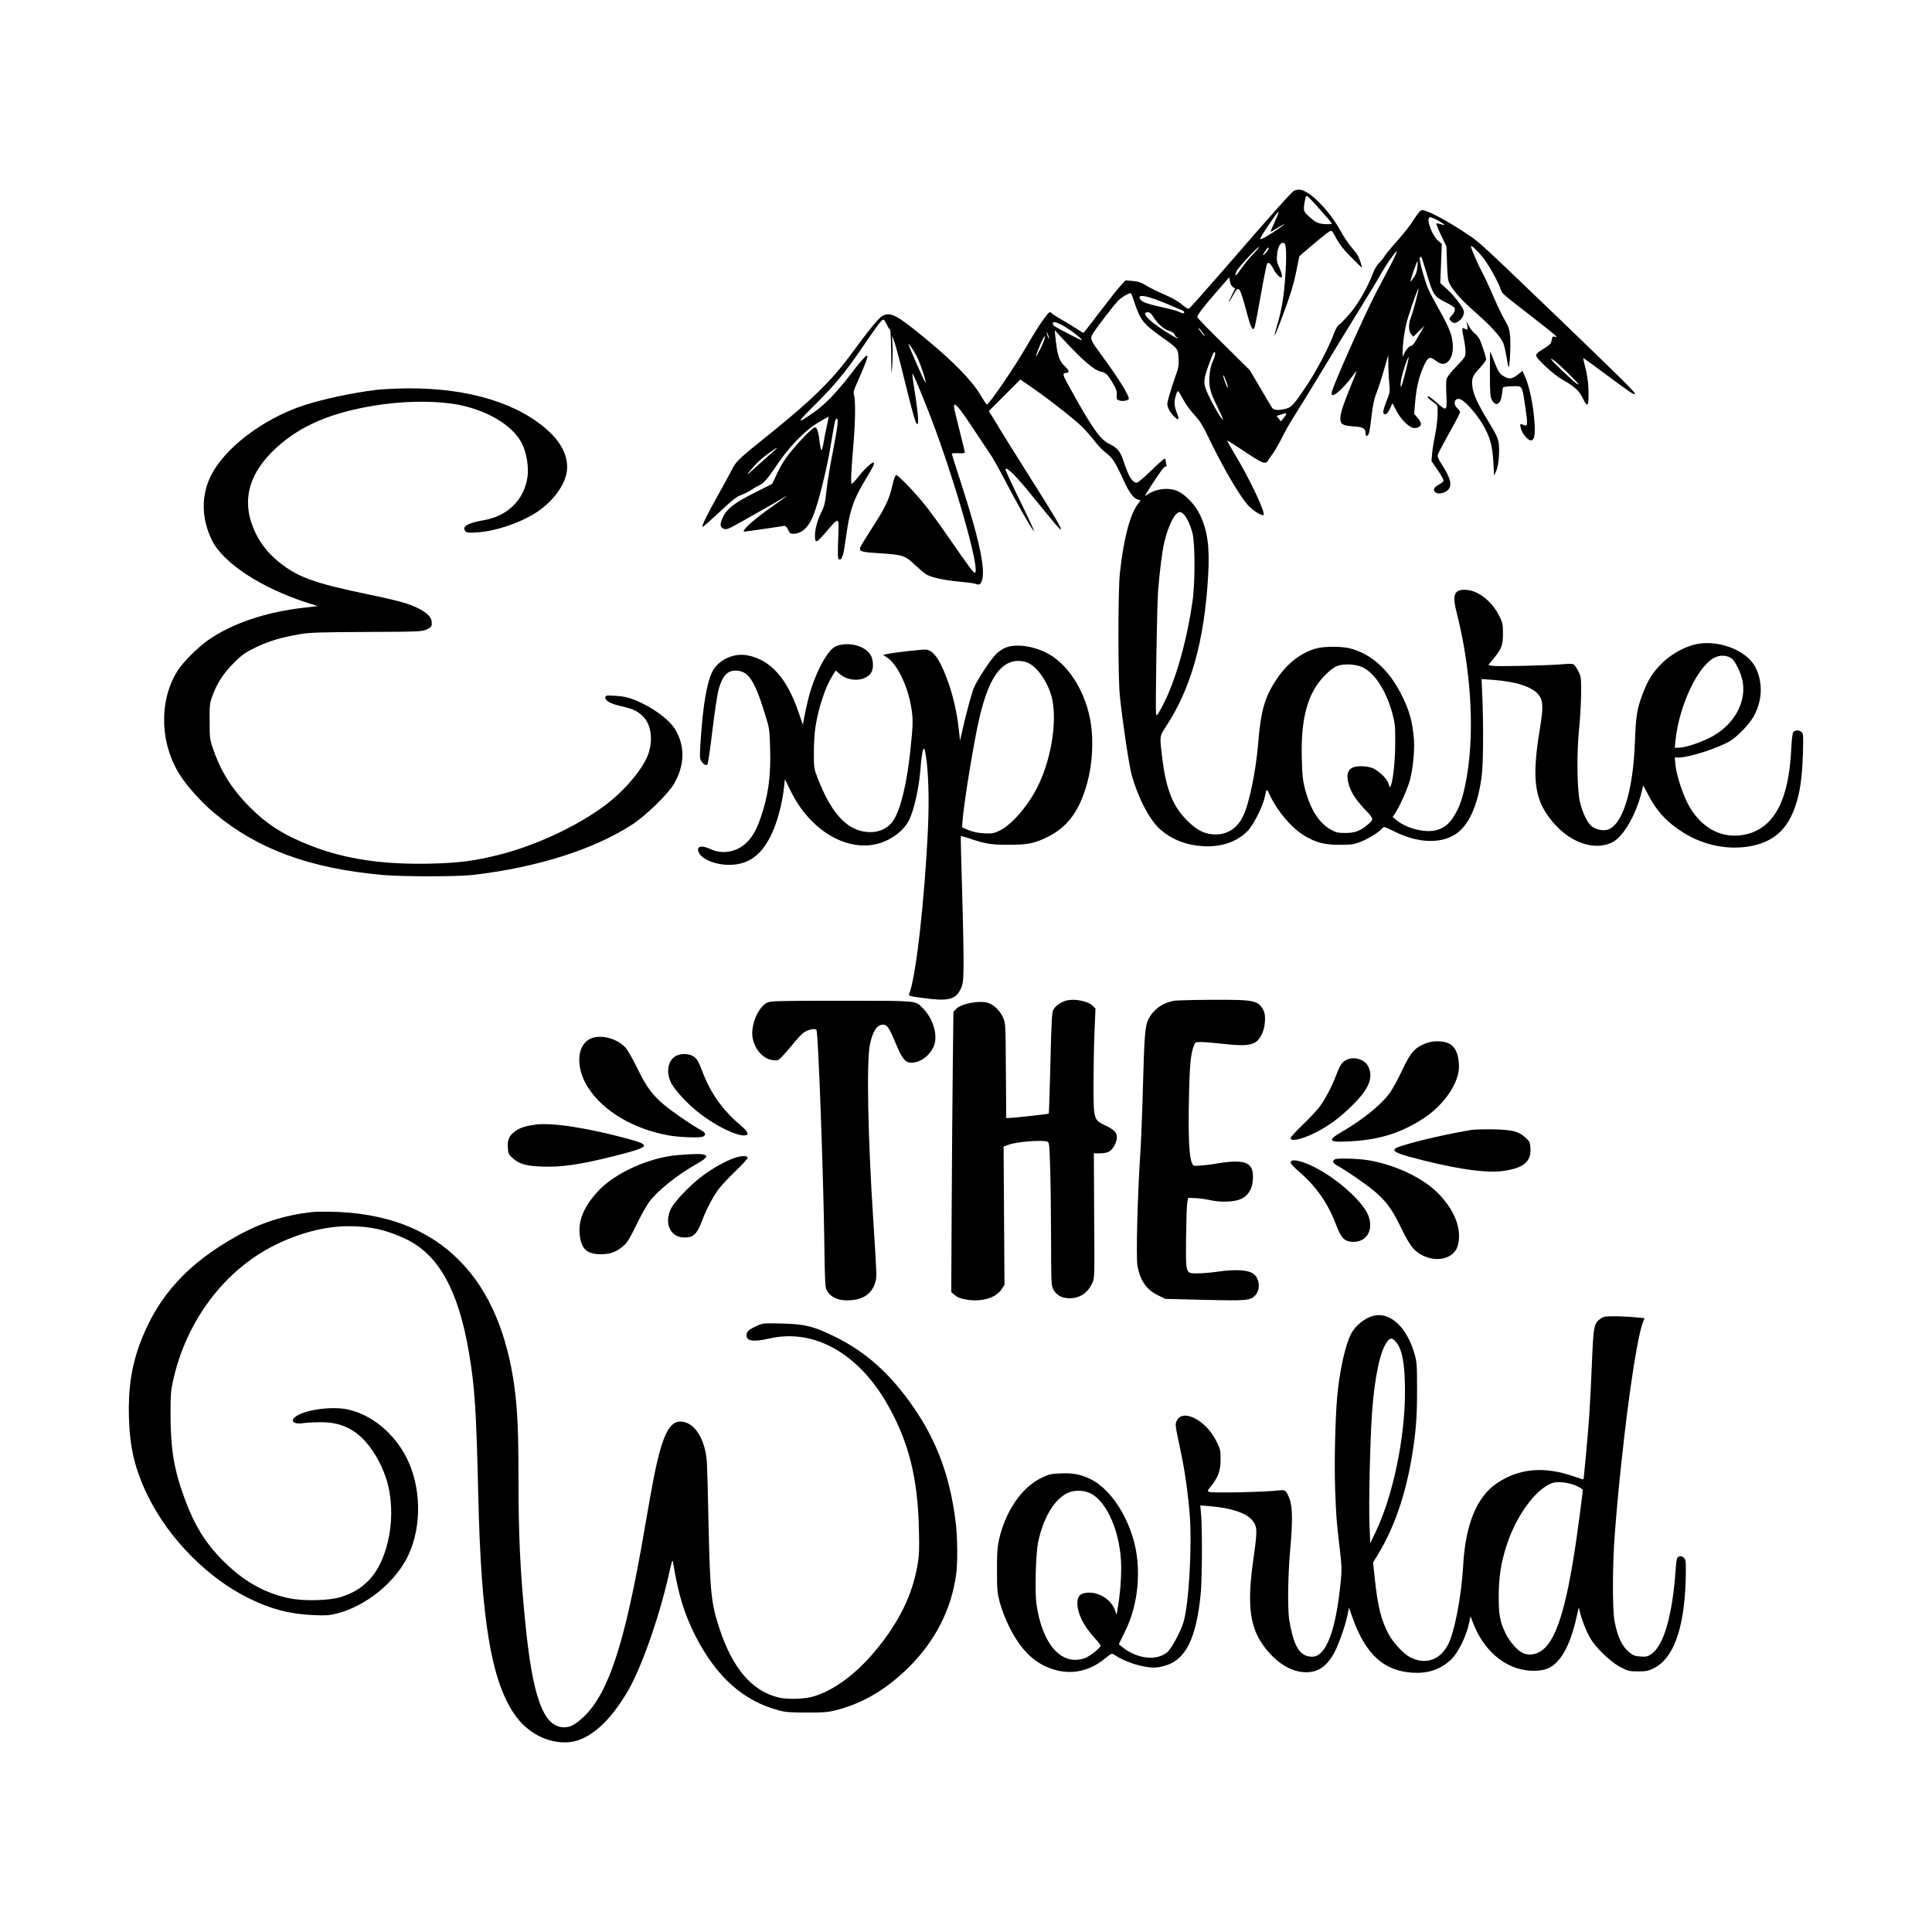
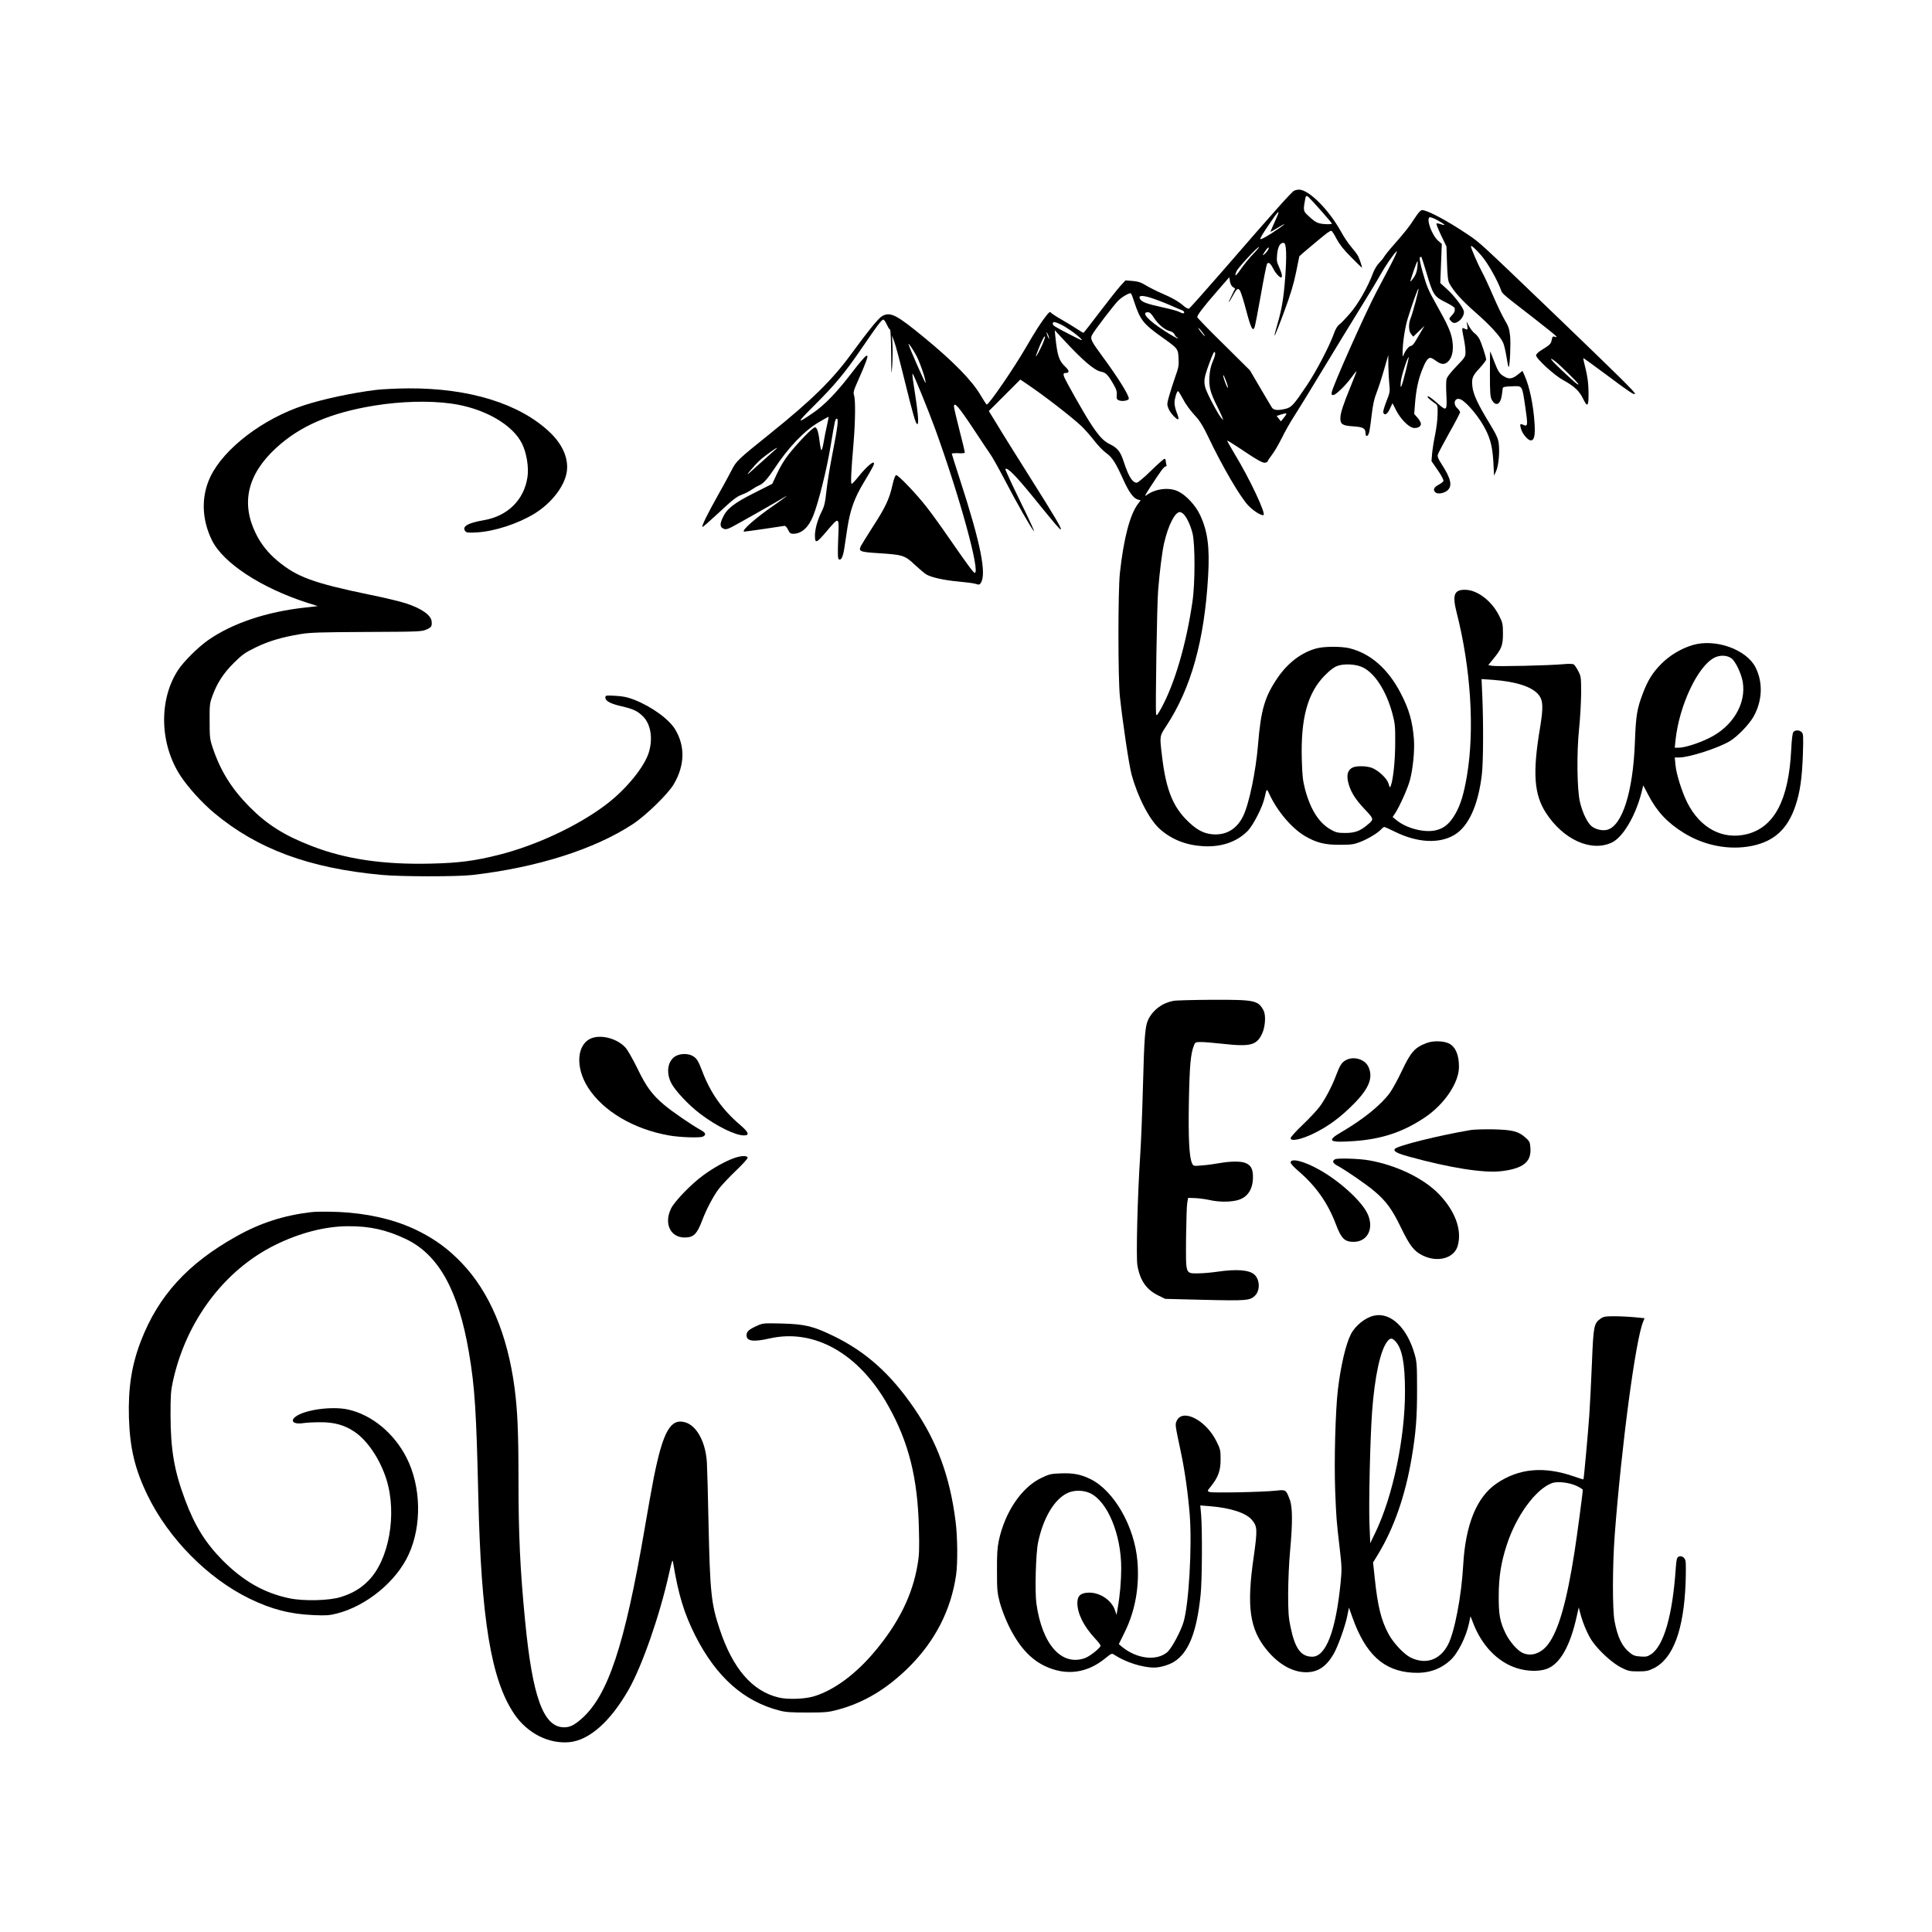
<svg xmlns="http://www.w3.org/2000/svg" width="1500" height="1500" viewBox="0 0 1500 1500">
  <svg x="100.0" y="147.218" width="1300" height="1205.564" viewBox="0 0 1541.79 1429.79">
    00/svg" viewBox="0 0 1541.79 1429.79"&gt;<path d="M1136.01,439.8c11.4,5.4,21.8,21.7,27.5,42.6,2.4,9.1,2.7,11.6,2.6,27,0,15.9-1.8,33.4-4,39.4-.9,2.2-1,2.1-2.1-1.7-1.4-4.7-8.3-11.4-14.5-14.3-4.9-2.2-14.9-2.5-18.7-.6-4.2,2.1-5.5,6.2-4.2,12.6,1.9,8.8,6.1,15.8,15,25.3,9.2,9.7,9.2,9.6,2.7,15-6.5,5.5-11.5,7.3-20,7.3-7,0-8.7-.4-13.3-3-11-6-18.9-18.5-23.9-37.2-2.1-8.1-2.6-12.8-3-27.5-1.1-37.9,5.3-61.3,21.2-77.4,4.7-4.8,8.5-7.6,11.5-8.7,6.2-2.3,17-1.7,23.2,1.2ZM1475.71,431.6c3.7,2.7,9,13.8,10.4,21.6,3.4,20.3-9.3,41.4-31.3,52-10.1,4.9-22.3,8.7-27.9,8.7h-3.4l.7-6.8c3.3-31.8,20.4-68.3,35.8-76.1,5.1-2.6,11.6-2.4,15.7.6ZM971.51,299.1c3.1,3.5,6.1,10,8,17.5,2.4,9.8,2.4,46.3-.1,62.8-5.7,39.2-16.3,75.2-28.4,97.5-3.9,7.1-4.7,8.1-5.1,6-.7-5.1.8-101,1.9-114,1.4-17.3,3.7-35.7,5.5-43.4,3.8-16.5,10-28.6,14.5-28.6.9,0,2.6,1,3.7,2.2ZM596.71,238.2c-.2.2-5.3,4.8-11.4,10.2-6,5.4-12.6,11.2-14.4,12.9-4.3,3.8,4.9-7.2,10.1-12,3.2-3.1,14.6-11.4,15.6-11.4.3,0,.3.2.1.3ZM1065.82,206.6c0,.5-1.1,2.1-2.5,3.8l-2.5,3-1.9-2.5-2-2.5,3.7-1.2c4.6-1.4,5.2-1.5,5.2-.6ZM1010.71,177.2c1.2,3.2,1.7,5.6,1.2,5.3-.9-.6-4.1-9.1-4.1-10.9,0-1.7.6-.5,2.9,5.6ZM1313.42,158.1c4.2,3.1,21.4,20.1,21.4,21.1,0,1.2-3.4-1.6-15.6-13.1-10-9.4-12.7-13.2-5.8-8ZM1175.92,166.6c-4,15.9-5.3,18.7-4.7,10.8.3-5.2,6.4-24.1,7.4-23.1.1.2-1.1,5.7-2.7,12.3ZM998.21,158c-2,4.6-2.8,8.7-3.2,14.7-.5,9.2.9,14.5,7.5,27.5,1.9,3.8,3.8,8.1,4.4,9.5l.9,2.7-2.5-3c-1.4-1.7-5.3-8.5-8.8-15.3-7.8-15.4-7.8-17.1-1.7-33.9,3.4-9.3,4.7-11.8,5.3-10.4.6,1.2,0,3.9-1.9,8.2ZM725.21,152.9c3.5,6.7,9.1,23.1,8.4,25-.2.8-14.3-30.9-15.6-35.4-.8-2.5,4,4.4,7.2,10.4ZM839.82,145.6c-2.3,4.7-4.4,8.3-4.6,8.1-.2-.3,1.5-4.9,3.8-10.4,2.6-6,4.4-9.2,4.6-8,.2,1-1.5,5.7-3.8,10.3ZM847.21,135.9c.5,1.7.4,2-.2,1-.5-.8-1.3-2.6-1.6-4-.5-1.7-.4-2,.2-1,.5.8,1.3,2.6,1.6,4ZM990.82,134.8c-.1.9-5.9-6.3-6-7.3,0-.5,1.4.8,3,2.9,1.7,2.1,3,4.1,3,4.4ZM857.71,123.9c5.2,2.4,15.6,9.7,19.1,13.5,2,2.2.3,1.5-9.5-3.6-15.3-7.9-16.5-8.6-16.5-10.4,0-2,1.6-1.9,6.9.5ZM944.21,118.4c3.9,5.9,10,11,14.7,12,1.8.4,3.5,1.7,4.1,3.1.6,1.3,1.5,2.4,2,2.4.4,0,.8.4.8,1,0,.5-5.3-2.4-11.7-6.6-15.6-9.9-22.3-17.4-15.8-17.4,1.9,0,3.2,1.3,5.9,5.5ZM940.71,99.5c4.7,1.5,12.9,4.6,18.1,6.9s10.3,4.5,11.3,4.8c1.8.7,2.4,2.7.7,2.7-.6,0-2.3-.6-3.8-1.4-1.5-.8-8.1-2.6-14.7-4-15.8-3.5-19.9-5.1-21.4-8.2q-1.9-4.3,9.8-.8ZM1184.82,103.5c-1.7,6.5-3.8,13.3-4.6,15.2-2,4.9-1.8,11.5.5,14.3l2,2.4,5.2-5,5.2-5-2.7,4.5c-1.5,2.5-3.9,6.6-5.4,9.2-1.5,2.8-3.4,4.8-4.4,4.8-1.7,0-5.1,4.1-6.7,8.1-.9,2.2-1,2.1-1-1.1-.1-9.1,2.1-24,4.9-32.8,4.5-14.4,9.2-27.3,9.7-26.8.3.2-1,5.7-2.7,12.2ZM1186.51,71.5c-.4,3.8-1.5,6.9-3.3,9.5-1.5,2.2-2.9,3.8-3.1,3.6-.4-.5,5.9-18.7,6.5-18.7.3,0,.2,2.5-.1,5.6ZM1049.01,55.6c-.6,1-2,2.7-3.3,3.8-2.4,2.1-2,1,1.4-3.8,2.1-3,3.5-3.1,1.9,0ZM1035.42,59.2c-3.3,3.4-8.3,9.5-11.1,13.5-4.9,7.2-6.8,8.3-4.3,2.4,1.4-3.2,19-22.2,20.6-22.2.5,0-1.8,2.8-5.2,6.3ZM1054.92,30.2c-2.2,4.8-3.8,8.7-3.6,8.7.3,0,3.5-1.8,7.2-4.1,10.1-6.1,5.4-2.1-6.4,5.5-6.5,4.2-10.3,6-10.3,5.1,0-.7,2.8-5.6,6.3-10.7,11.7-17.4,13.2-18.5,6.8-4.5ZM1097.92,19.5c5.5,6.2,9.9,11.4,9.9,11.8,0,.9-8.1.7-11.6-.3-3.3-.9-5.8-2.7-11.2-7.9-3.6-3.4-3.7-4.6-1.6-15.5q.6-2.8,2.6-1c1.1,1,6.5,6.8,11.9,12.9ZM1073.21.9c-2.2.9-17,17.4-66.3,74.3-16.2,18.6-30,34.1-30.7,34.4-.8.3-3-.9-4.9-2.5-4.6-4.1-10.6-7.5-20.6-11.8-4.6-2-11-5.2-14.1-7.1-4.5-2.8-7.1-3.6-12.3-4.1l-6.6-.5-4.5,4.9c-2.5,2.7-11.1,13.6-19.1,24.1-8,10.6-14.8,19.3-15.1,19.3-.2,0-2.9-1.6-5.8-3.5-2.8-1.9-9.2-5.8-14.1-8.6-4.8-2.7-9.3-5.7-9.9-6.4-.9-1.2-1.6-.8-4.1,2.3-4.9,6.1-10.5,14.9-18.8,29.2-11,19.1-34.3,53.1-36.3,53-.4-.1-2.9-3.9-5.7-8.6-7.7-13.3-25.1-31.1-51.4-52.7-26-21.4-31.4-24.2-39-20.3-3.4,1.8-12.2,12.6-28.8,35.2-17.6,24.1-36.6,42.6-74.5,73.1-29.6,23.8-31.3,25.3-35.5,33.7-2,3.9-7.6,14.3-12.6,23.1-9.5,16.9-15.2,28.4-14.3,29.2.3.3,7.2-5.8,15.5-13.5,12.4-11.6,15.9-14.4,20.8-16.2,3.2-1.2,7.2-3.3,9-4.6,1.8-1.3,5.2-3.3,7.6-4.3q4.8-2.1,13.3-15c12.7-19.4,27.5-34.9,40.9-42.8,4.9-2.9,9-5.2,9.1-5,.1.1-.6,3.8-1.6,8.2-1,4.4-2.4,11.3-3,15.2-.7,4-1.5,7.3-2,7.3-.4,0-1-2.5-1.4-5.5-1.2-10.8-2.6-15.5-4.6-15.5s-14.4,12.7-24,24.6c-3.9,4.9-8,11.7-10.8,17.7l-4.5,9.7-17,8.6c-18.5,9.3-25,14.5-28.7,22.7-2.7,5.8-2.5,8.5.6,9.9,2.1,1,3.3.8,7.8-1.4,4.5-2.3,41.5-23.2,48.6-27.6,5.2-3.3.1.7-9.2,7.2-17.3,11.8-31.7,24.6-27.8,24.6.6,0,8.8-1.1,18.3-2.5,9.5-1.4,17.9-2.7,18.7-2.8.8-.1,2.2,1.4,3.2,3.5,1.5,3.2,2.3,3.8,4.8,3.8,7.7,0,14.1-5.8,18.4-16.6,4.9-12.1,12.5-42.9,16.1-64.7,3.8-23,4.2-24.7,5.6-24.7,1.7,0,.9,7.2-3.5,29.8-2.5,12.5-5.2,28.8-6,36.4-1.2,11.4-2,14.6-4.6,19.7-3.6,7.2-6,15.9-6,21.6,0,7.7,1.2,7.4,10-2.9,12.7-14.9,12.3-15.2,11.4,6.2-.5,14.2-.4,18.1.6,18.7,2,1.3,3.7-2,4.9-9.3.5-3.7,1.9-12.6,3-19.8,2.6-16.6,6.5-27.5,15.1-41.7,8.9-14.8,10.2-17.5,9-18.2-1.3-.8-8,5.4-14.1,13.1-2.8,3.5-5.5,6.4-6.1,6.4-1,0-.5-11.6,1.8-38.3,1.6-19.6,1.8-39.2.4-43.3-.9-2.6-.4-4.4,4.1-14.4,2.8-6.3,6-13.9,7-16.8,1.7-5,1.7-5.3.1-5-.9.2-6.6,6.8-12.7,14.8-14.1,18.5-25.5,30.4-36.4,37.8-15.5,10.7-15.3,9.5,1.9-7.6,18-17.9,27.7-29.6,41.6-49.9,17.3-25.3,20.5-29.5,21.8-28.3.7.5,2.1,2.8,3.1,5s2.2,4,2.7,4c.4,0,.9,10,1,22.2.1,19.6.2,21,.9,11.8.4-5.8.5-14.6.3-19.5l-.4-9,2,5.5c1.2,3,5.5,19.2,9.6,36,7.7,31.3,10.2,40,11.6,40,1.8,0,.7-11.1-4.1-41.6-.4-3-.5-5.2-.1-4.7,1.4,1.6,14.1,32.8,20.6,50.5,22.4,61.6,42,132.8,36.5,132.8-1.1,0-7-8-23.6-32-7-10.2-16.4-23.2-20.9-28.9-9-11.6-25.7-29.1-27.8-29.1-.9,0-2.1,3.3-3.6,9.8-2.7,12.2-6.6,20.4-18.2,38.2-4.9,7.7-9.7,15.4-10.6,17.1-2.6,5.1-1.1,5.7,16.6,6.8,21.9,1.4,23.8,2,32.9,10.6,4.2,3.9,8.9,7.9,10.4,8.8,4.4,2.8,16.6,5.5,29.9,6.7,6.8.6,13.8,1.5,15.7,2.1,2.9,1,3.6.9,4.6-.5,5.9-8,.1-36.8-19-95.5-4.1-12.7-7.5-23.4-7.5-23.8s2.7-.6,6-.5c4.1.3,6,0,6-.8,0-.6-2.2-9.9-5-20.6-2.7-10.7-5-20.3-5-21.4,0-5.2,4.3-.2,19.3,22.5,5.8,8.8,12.1,18.3,14.1,21.1,2,2.8,7.9,13.4,13.2,23.5,11.4,21.9,23.7,43.5,27,47.5,1.3,1.6-4.2-10.5-12.3-26.9-8-16.3-14.3-30-14-30.3,1.8-1.8,9.5,6,24.9,24.9,21.6,26.6,25.1,30.7,26.1,30.7,1.5,0-5.5-11.9-28.5-48.3-12.2-19.4-25.7-40.9-29.9-48l-7.8-12.7,29-29,6.2,4.2c16.3,11,40.9,30.1,50.1,38.7,3.2,3.1,8.5,9.1,11.8,13.4s8.2,9.4,10.9,11.3c5.7,4.1,8.7,8.9,15.8,24.5,5.3,11.8,9.5,17.5,13.7,18.5l2.3.6-2.4,3.2c-7.4,9.7-13.2,31.7-16.7,63.6-1.8,15.7-1.8,98.2,0,114,2.7,25,8.4,63,10.7,71.5,5.7,21,16.5,42,26.3,50.6,10.8,9.5,24.1,14.7,39.7,15.6,16.7.9,30.6-3.8,40.7-13.8,5.3-5.3,14.1-22.5,15.9-31.2,1.8-8.3,1.9-8.4,4.4-2.8,7.3,15.7,20.5,31.2,32.6,38.4,10.6,6.2,18.4,8.2,32.4,8.1,10.5,0,12.8-.4,18.8-2.7,7.1-2.8,16.1-8.2,19.2-11.7,1-1.1,2.2-2,2.7-2,.6,0,5.1,2,10.1,4.5,20.4,10,40.4,11.1,54.3,2.9,13.2-7.7,22.2-27.5,25.5-55.9,1.3-10.9,1.5-46.7.4-71.9l-.7-15.8,10.3.7c21.6,1.6,36.2,6.3,42.3,13.8,4.1,5.2,4.4,11.4,1.2,30.7-6.9,41.1-5.5,61,5.5,78,16,24.7,41.7,36.3,60.7,27.3,10.1-4.8,21.6-24.1,27.2-45.7l1.7-6.9,4.7,8.9c7.8,15.1,17.5,25.5,32.7,34.9,19.1,11.8,42.1,16.1,62.7,11.9,20.4-4.2,32.7-15.4,39.9-36.5,4.3-12.6,6.2-25.3,7-47.9.5-16.8.4-18.7-1.1-20.3-2.2-2.1-5.9-2.2-7.7-.1-.8,1-1.5,6.8-2,16.7-2.3,45.6-15.4,70.7-40.4,77.2-22.3,5.7-43.2-5.1-55.2-28.8-5-10-10.1-26.2-10.9-34.5l-.7-7.2h4c9.3,0,36.2-8.7,46.8-15.1,6.8-4.1,17.3-14.9,21.5-22.1,8.4-14.6,9.2-31.8,2-45.9-8.4-16.4-36.7-26.5-57.5-20.5-10.6,3.1-21.2,9.4-28.9,17.1-8.3,8.3-12.6,15.2-17.4,27.8-5.3,14.1-6.3,20.2-7.2,44.7-1.7,45.8-11.7,77.1-25.6,80.6-4.2,1.1-10.3-.3-13.9-3-4.2-3.2-8.6-12.3-11.1-22.6-2.7-11.5-3.1-45.2-.8-67.3,1-9.5,1.8-24.2,1.9-32.7,0-14.9-.1-15.7-2.7-20.6-1.4-2.7-3.2-5.5-4-6-.8-.7-4.3-.8-9.8-.3-12.8,1.2-61,2.3-65.3,1.5l-3.7-.7,4.5-5.5c7.8-9.5,9-12.6,9-23.4,0-8.8-.3-10.1-3.4-16.3-6.7-13.7-20.1-24-31.3-24.1-10.3-.2-12.1,4.7-7.9,21.1,13,51,16.6,107.5,9.5,149.8-2.8,16.7-5.9,27-10.6,35.2-5.4,9.4-10.5,13.6-18.4,15.4-10.6,2.4-27.2-2-36.2-9.6l-3.3-2.7,2.2-3.2c4.2-6.4,11.8-23.3,13.8-30.9,2.8-10.8,4.4-27.5,3.6-37.7-1.3-16.3-4.4-27.2-12-41.9-11.6-22.5-27.7-36.7-47-41.6-7.5-1.9-23.3-1.9-30.5,0-13.7,3.6-26.3,13.1-35.7,26.7-12.1,17.6-15.7,29.7-18.3,61.8-2,24.6-8.3,55-13.7,65.9-5.8,12.1-15.9,18-28.5,16.8-7.7-.7-13.7-3.8-21.3-10.9-14.8-13.8-21.3-29.8-25-61.6-2.2-18.3-2.2-17.7,4-27.2,22.8-34.7,35.1-78.6,38.5-137.8,1.6-26.8-.4-41.9-7.6-56.9-4-8.5-12.8-17.9-19.9-21.3-8.2-4-20.6-2.6-28.7,3.1-2.7,2-2.4,1.3,2.7-6.7,9.6-14.8,12.9-19.4,14.4-19.4.8,0,1.1-.6.7-1.6-.3-.9-.6-2.4-.6-3.5,0-1-.5-1.9-1.2-1.9-.6,0-6.2,4.9-12.4,11-6.3,6.2-12.1,11-13.1,11-3.9,0-7.4-5.5-11.8-18.8-3.2-9.9-5.7-13.1-13-16.7-6-2.9-10.3-7.6-18.3-20-5.9-9.1-21.7-37.1-23.7-41.8q-1.5-3.7.9-3.7c4.1,0,4.1-2,.2-5.7-5.9-5.6-7.3-9.8-9.2-27.3l-.6-6.4,7.8,8.4c17.6,19.1,28.6,28.5,34.6,29.7,4.4.8,6.3,2.6,11,10.5,3.2,5.4,3.9,7.5,3.7,10.9-.3,3.7,0,4.3,2.1,5.1,3.2,1.2,9,.1,9-1.6,0-3.5-9.8-19.2-24.8-39.6-9.7-13.2-10.8-15.4-9.2-18.8,1.5-3.4,21.2-29.2,24.7-32.3,3.9-3.6,10.5-7.2,11.3-6.2.4.4,1.8,3.9,3,7.8,5.4,16.6,8.5,20.4,25.4,32.4,14.8,10.5,15,10.7,15.4,19.6.4,6.4,0,8.6-3.1,17.2-1.9,5.4-4.4,13.2-5.6,17.5-2,7.2-2.1,7.8-.5,11.7,1.6,4.2,8.5,11.2,9.1,9.4.2-.6-.5-3.4-1.7-6.2-1.1-2.8-2-6.8-1.9-8.9.1-4.1,2.2-10.8,3.3-10.5.4.1,2.1,2.8,3.8,6,3.4,6.5,7.1,11.5,13.6,18.6,2.8,3.1,6.5,9.3,10.2,17.2,13,27.4,30.1,56.7,37.5,64,4.8,4.8,11.6,9,13.5,8.3,2.6-.9-12.6-33.3-26.4-56-4-6.8-7.2-12.4-7.1-12.6.2-.2,5,2.7,10.7,6.5,17.9,12,22.4,14.5,24.7,13.8,1.2-.3,2.1-1,2.1-1.5,0-.4,1.7-3,3.8-5.7,2.1-2.6,6.1-9.5,9-15.3,2.8-5.8,7.9-14.8,11.3-20,3.4-5.2,15.3-24.6,26.4-43,11.1-18.4,26.7-43.9,34.5-56.5,7.9-12.7,16.2-26.5,18.5-30.7,4.8-8.6,12.4-19.6,15.1-21.9,1-.7-1.3,4.4-5,11.6-3.8,7.1-9.9,18.8-13.7,26-10.9,20.9-40.6,87.5-41.1,92.5-.2,2,.1,2.4,1.7,2.2,2.6-.4,11.4-9.1,16.7-16.4,2.3-3.2,4.3-5.6,4.5-5.5.1.2-2.2,6.1-5.1,13.2-7.4,18.1-9.7,25.3-9.8,29.8-.1,5.9,1.8,7.1,11.9,7.8,9.2.6,11.3,1.8,11.3,6.6,0,2.9,1.8,3,3,0,.5-1.2,1.7-8.5,2.5-16.2,1.3-10.5,2.4-15.9,4.7-21.5,1.6-4.1,4.7-13.6,6.8-21l3.9-13.5.1,10c.1,5.5.5,13.1.9,17,.7,6.5.5,7.5-2.7,15.6-1.9,4.8-3.2,9.4-2.9,10.3,1.2,3.1,3.8,1.6,6.1-3.5l2.4-5.1,3.7,7.2c3.9,7.3,10.7,14.3,15,15.4,3.5.9,7.5-.9,7.5-3.5,0-1.2-1.4-3.7-3.1-5.7l-3.1-3.5.7-9.1c1-12.8,2.9-22.1,6.4-31,3.1-8.1,5.4-11.6,7.8-11.6.8,0,2.9,1.1,4.6,2.4,4.6,3.4,7.4,4,10.2,2.2,5-3.3,6.9-10.7,5.4-20.6-1.2-7.7-4.3-14.6-15.1-33.8-6.9-12.2-8.6-16.3-11.9-28-2.5-8.7-3.5-14-2.9-14.6.5-.5,1.1-.8,1.4-.5.2.2,2.3,6.7,4.6,14.3,6.3,21.2,6.9,22.1,18.8,28,3.9,2,7.3,4.2,7.3,4.9.3,2.7-.4,4.3-2.9,6.9-2.5,2.7-2.5,2.8-.7,4.8,2.2,2.4,3.8,2.5,7.1.4,3.3-2.2,5.7-6.9,4.8-9.7-1.2-4-9.2-14.4-15.5-20l-6.1-5.6,1.4-36-3.1-2.7c-5.8-4.8-11.4-19.9-8.2-21.8.6-.4,4.1.9,7.7,2.9,6.9,3.9,7.9,5.3,2.5,3.4-1.8-.6-3.5-.9-3.8-.5-.4.3,1.6,5.2,4.3,10.9l4.9,10.2.5,15.5c.4,11.9.9,16.2,2.2,18.5,4.1,7.5,11.6,15.8,23.8,26.5,13.6,11.9,22.8,21.9,25.6,27.9.9,1.9,2.3,7.9,3.2,13.3.8,5.4,1.7,9.6,2,9.3,1.1-1.1,2-21,1.3-28.5-.7-6.8-1.5-9-5-14.9-2.3-3.9-7.1-13.9-10.7-22.3-3.6-8.4-8.3-18.5-10.4-22.3-3.3-6-10-21.5-10-23.1s4.7,2.6,10,8.9c5.6,6.5,14.8,22.9,17.7,31.3,1.2,3.4.8,3.1,29.5,25.3,10.9,8.5,20.3,16,21,16.9,1.1,1.3,1,1.4-.9.8-1.9-.6-2.3-.2-2.9,2.9-.7,3.7-1.5,4.5-9.6,9.5-2.8,1.7-4.8,3.7-4.8,4.7,0,3,16.8,18.4,24.9,22.8,10.1,5.5,15.1,10.1,18.5,17.4,4,8.3,5.1,6.8,4.9-6.7-.1-7.6-.9-13.6-2.6-20.7-1.4-5.5-2.4-10.1-2.3-10.3.2-.1,9.5,6.6,20.8,15,21.7,16.3,26.8,19.6,26.8,17.8,0-1.6-13.6-15-71.9-71.1-72.1-69.2-70.7-67.9-82.2-75.6-18.7-12.6-37-22.3-41.8-22.3-1.4,0-3.4,2.2-6.7,7.2-5,7.9-9,12.9-20,25.4-4,4.5-7.7,9.2-8.4,10.5-.7,1.3-2.8,3.8-4.6,5.6-1.8,1.8-4.2,5.8-5.4,8.9-4.9,13.3-14,29.2-21.6,37.8-4.1,4.7-8.5,9.3-9.8,10.1-1.4,1-3.3,4.1-4.6,7.8-4.1,11.6-15.9,34.2-24.5,47.2-12.5,18.7-14.6,21-19.9,22.4-7.3,1.8-11.3,1.4-12.9-1.2-.8-1.2-5.6-9.4-10.8-18.2l-9.4-16-24.2-24c-13.4-13.1-24.3-24.4-24.3-25,0-1.9,5.9-9.6,18-23.5l11.5-13.2.6,3.8c.4,2.3,1.5,4.4,2.7,5.2l2.1,1.4-2.9,5.9c-3.9,7.6-3.8,9,.1,1.9,4.4-8,5.3-8.8,7.3-5.8.8,1.3,3.4,9.3,5.6,17.8,4.3,16.4,6.2,20.2,7.8,15.9.5-1.3,3.1-14.6,5.7-29.4,2.6-14.9,5.2-27.8,5.7-28.8,1.2-2.4,3.2-.9,5.9,4.4,1.9,3.8,5.6,7.9,7.1,7.9s.8-3.7-1.7-9.3c-2.3-4.9-2.5-6.3-1.9-12.3.7-7.1,3-10.8,6.2-10.2,2.3.4,2.7,11.4,1.2,31.8-1.4,19-3.2,29.4-7.1,42.8-1.7,5.7-2.9,10.5-2.7,10.8.3.2,4.2-9.5,8.7-21.7,6.1-16.5,8.9-25.8,11.1-36.6,1.7-8.1,3-14.7,3-14.8,0-.3,21.5-18.4,25.4-21.3,1.6-1.2,3.4-2.2,4-2.2s2.8,3.3,4.8,7.3c2.8,5.2,6.4,9.9,13.4,16.9,5.4,5.4,9.8,9.8,10,9.8.5,0-1.9-7.6-3.4-10.5-.8-1.7-3.7-5.5-6.3-8.5-2.6-3-6.9-9.3-9.4-14C1105.01,18.4,1086.42-.2,1077.32,0c-1.1,0-2.9.4-4.1.9Z" />
    <path d="M1232.42,125.1c.7,4.1.4,4.4-2.7,2.8-2.4-1.3-2.4-.2-.4,9.5.8,3.8,1.5,9.2,1.5,11.8,0,4.7-.2,5.1-8.4,13.6-5.6,5.9-8.6,9.7-9.1,12-.4,1.8-.4,8.1-.1,14,.4,6.2.3,11.2-.3,12-1.1,1.7-1.8,1.3-10.5-6.3-3.1-2.7-6-4.6-6.4-4.2-.7.7,1.7,3,7,6.7,2.1,1.5,2.3,2.4,2.1,10,0,4.6-1.1,12.9-2.2,18.4-1.2,5.5-2.4,13.3-2.8,17.3l-.6,7.3,5.8,8.4c3.4,4.9,5.5,9,5.2,9.9-.3.8-2.4,2.4-4.7,3.6-4.2,2.2-5.2,4.8-2.5,7,2.1,1.8,8.3.6,11.1-2.1,4.5-4.2,2.9-10.9-5.5-23.9-3.1-4.7-4-7.1-3.6-8.8.3-1.3,5.1-10.3,10.5-20,5.5-9.7,10-18.3,10-19.1,0-.7-1.1-2.4-2.5-3.7-4.8-4.4-2-10.8,3.5-7.9,5.9,3.1,17.2,16.9,22.5,27.5,4.7,9.3,6.4,16.7,7.2,30.5l.6,12,2-4.4c2.2-5.1,3.3-17.2,2.3-25.4-.6-4.6-2.2-8-8.8-18.9-10.3-16.9-14.6-26.1-15.4-33.1-.9-7.8-.1-10,6.6-17.2,3.3-3.6,6-7.1,6-7.9,0-2.3-4.1-14.8-6.1-18.8-1.1-2.1-3.1-4.5-4.5-5.4-1.4-1-3.6-3.8-5-6.3l-2.4-4.6.6,3.7Z" />
    <path d="M1253.32,169.6c0,17.6.3,21.3,1.7,23.9,3.6,6.6,8.1,4.5,9.3-4.4.3-2.6.7-5.4.8-6.2.2-1.2,2-1.6,8.5-1.8,9.9-.3,9.2-1.5,12.3,19.2,2.4,16.4,2.3,18.2-1.6,16.4-3.3-1.5-3.7-.9-2.4,3.5,1.2,4.6,6.4,10.7,9,10.7,3.2,0,4.2-4.4,3.5-15.6-1-16.5-4.6-33.8-8.9-43.4l-2.2-5-4.4,3.5c-5,4-8.2,4.4-12.8,1.5-4.1-2.4-5.4-4.6-9.3-14.8-1.7-4.5-3.2-8.2-3.3-8.2s-.2,9.3-.2,20.7Z" />
    <path d="M227.82,184.4c-21.9,2.7-48.7,8.4-66.5,14.2-37.7,12.3-73.7,39.7-86.2,65.8-8.6,18.1-8.1,39,1.4,58.4,10.2,20.9,45.2,43.9,87.7,57.6l9.8,3.1-11.3,1.3c-35.7,3.8-67.7,14.6-89.9,30.2-9.3,6.6-22.3,19.5-27.4,27.3-18,27.4-17.1,68.2,2.3,97.7,7.1,10.7,19.6,24.5,30.8,33.9,39.8,33.3,87.7,51,154.3,57.1,18,1.7,69.4,1.7,83.5.1,59.7-6.9,112.3-23.6,147.7-46.8,12.3-8.1,32.4-27.7,37.8-36.8,10.1-17.3,10.6-34.6,1.5-50.1-5.6-9.6-21.7-21.3-38-27.7-6.2-2.4-10.1-3.2-17.2-3.6-9-.5-9.3-.4-9.3,1.7,0,3.1,4.9,5.7,15.2,8,10.5,2.5,14,4.1,19.1,8.9,7.5,7.2,9.7,20.5,5.7,33.6-4.2,13.6-21.4,34.5-39.7,48.2-25.8,19.5-64.2,37.4-98.3,46-22.2,5.6-36.9,7.5-62.1,8.1-44,1.1-78.9-4-110.1-16.1-25.3-9.7-41.4-19.9-57.3-36-16.7-16.8-27-33.4-34.1-54.7-2.6-7.7-2.8-9.7-2.8-24.4-.1-14.9.1-16.5,2.6-23.3,4.2-11.6,10.2-20.9,19.8-30.4,7.7-7.6,10.1-9.3,20.1-14.2,12-5.8,23.7-9.3,41-12.2,8.7-1.5,18.5-1.8,61.1-2,48.3-.2,50.9-.3,55.2-2.3,4.5-2,5.1-3,4.6-7.6-.6-5.6-9.2-11.7-23.5-16.4-4.9-1.6-20-5.3-33.5-8-52.1-10.8-67-16.3-84.8-31.1-8.9-7.4-15.5-15.8-20.2-25.5-13.7-28.1-7.4-54.4,18.8-78.5,22-20.3,50.1-32.4,90.3-39,24.7-4,50.4-4.7,70.9-1.9,30.1,4.1,56.8,19.3,65.4,37.2,4.1,8.4,6.2,21.5,4.9,30.3-3,21.1-18.3,36.2-40.3,39.9-14.9,2.6-20.4,5.9-16.9,10.2,1.1,1.3,2.9,1.5,10.9,1,16.3-1,37.8-8.1,52.8-17.3,16.1-9.9,28.3-26.1,29.8-39.4,1.4-12-4.3-24.7-16-35.7-27.7-26.2-74-40.5-130.1-40.2-10.4.1-23.7.7-29.5,1.4Z" />
-     <path d="M828.51,436c9,4.4,18.9,19.5,21.8,33.4,4.6,22.1-1.4,57.1-14.2,81.8-9,17.5-24,34.4-34.8,39.3-4.9,2.3-6.6,2.6-13.8,2.2-5.7-.3-10-1.2-14.2-2.9l-6-2.5.3-4.9c.9-15.4,10.7-75.3,15.7-96.3,7-29.4,15.4-45,27-50.3,5.4-2.5,12.8-2.4,18.2.2ZM656.82,418.9c-2.5.3-5.7,1.4-7.2,2.4-7.6,5-17.9,25-23.3,45.1-2,7.5-5.5,24-5.5,26.4,0,.3-1.8-4.6-3.9-11-10.8-31.9-26.1-49-47.5-53-12.6-2.3-26.6,4.2-32.1,15.1-4.9,9.6-8.5,30.4-10.6,60.9-1.1,15.8-1.1,18.6.1,20.8,1.9,3.4,4.6,5.1,5.9,3.8.6-.6,2.7-14.5,4.6-31,2-16.5,4.5-33.4,5.6-37.5,3.5-12.8,8-18,15.6-18,11.9,0,17.5,8.3,27.4,40.4,4,12.8,4.1,13.6,4.6,31.3.8,25.6-1.7,43.7-8.9,64.3-4,11.5-7.9,18-13.9,23.4-8.7,7.8-21.5,9.9-31.7,5.1-9.1-4.2-13.9-2.8-11,3.3,3.2,6.6,17.2,11.7,30.3,11,15.5-.8,26.7-8.9,35.2-25.5,6.1-11.7,11.2-30.2,12.9-46.7l.7-6.6,5.8,11.8c17.5,35.1,50.7,55.1,79.4,47.7,12.6-3.3,24.2-11.9,29.1-21.8,4.5-8.8,9.2-29.6,10.5-46.8.7-8.5,1.7-16.5,2.4-17.8,1.1-2.3,1.3-2,2.4,4,2.5,14.1,3.4,40.4,2.2,67-3,66.9-11.3,139.9-17.5,154-.6,1.3,1.1,1.8,11.6,3.2,24.1,3.4,31,1.9,35.8-7.8,2.2-4.5,2.5-6.5,2.8-19,.2-7.7-.3-38.3-1.2-67.9-.9-29.6-1.5-54.1-1.3-54.2.2-.2,3,.5,6.3,1.6,15.9,5.5,21.3,6.4,37.4,6.4,18.1,0,24.2-1.2,36.7-7.5,18.2-9.1,29.1-24.1,36.1-49.9,4.6-16.8,5.8-37.9,3.2-54.5-4.2-27.6-19.4-52.6-38.3-63.5-8.4-4.9-19.7-8-28.5-8s-13.6,1.8-19.7,7.1c-5,4.4-18.7,25.1-21.5,32.6-2.2,5.9-7.5,25.6-10.6,39.8l-1.8,8-1.2-10.8c-1.6-14.5-4.8-28.7-9-41-7.3-21.1-13.6-30.9-20.6-32-3.1-.4-27.7,2.3-36.2,4l-3.9.8,4,2.7c8.9,5.9,18.5,25.4,21.8,44.7,2,11.1,1.9,16.7-.6,40-3.1,30.1-8.6,53.2-15.1,64.1-5.9,9.9-17.7,13.9-30.6,10.6-15.8-4-28.6-19.7-39.8-48.8-3.3-8.5-3.4-9.1-3.4-23.5,0-8.3.7-18.7,1.5-23.8,3-18.3,9.2-36.8,15.9-47.3l2.7-4.3,4.1,3.5c8.7,7.5,24.4,6.4,28.9-2.1,2-3.7,1.6-11.3-.7-15.4-4.3-7.3-15.4-11.4-26.4-9.9Z" />
-     <path d="M862.62,746.9c-4.5,1.4-9.2,4.7-11.1,7.9-1.5,2.6-1.9,8.1-2.9,49.3-.6,25.5-1.3,46.5-1.5,46.7-.3.5-32.9,4-37,4.1h-2.2l-.3-43.8c-.3-43.5-.3-43.7-2.7-48.9-2.7-6.2-8.3-11.5-13.6-13.3-8-2.6-24.9.6-29.6,5.6l-2.4,2.6-.6,50.1c-.3,27.6-.8,85.7-1,129l-.4,78.9,3.1,2.7c2.2,2,5.1,3.2,9.8,4.1,14.4,2.7,28-1.1,33.4-9.3l2.7-4.1-.4-63.6-.4-63.7,4.2-1.6c6.7-2.7,29.7-4.7,35.7-3.1,2.1.6,2.2,1.3,2.9,22.2.5,12,.8,41.7.9,66.2.1,42.6.2,44.6,2.1,47.9,2.9,4.9,6.7,7.3,12.4,7.9,10.5,1,18.9-3.9,23.4-13.7,2.2-4.6,2.2-5,1.8-62.1l-.3-57.5h5.8c4-.1,6.8-.7,8.7-1.9,3.6-2.4,6.7-8.5,6.7-13.1,0-4.3-2.5-6.7-11.3-11-10-4.9-10.2-5.5-10.2-37.5,0-14.6.4-36.2.9-48.1l.9-21.7-2.5-2.5c-4.6-4.6-17.5-7-25-4.7Z" />
    <path d="M961.82,747c-10.3,2-18.5,8.1-23,17-3,5.9-3.8,15.6-5,61.9-.6,22.8-1.7,51.2-2.5,63-2.5,37.3-3.9,93.9-2.6,101.7,2.4,13.8,8.2,22.2,18.9,27.5l6.7,3.3,36,.9c38.9.9,42.2.7,46.8-4,4.7-4.7,4.4-14.5-.6-19.2-4.8-4.4-16.3-5.3-34.2-2.7-5.5.8-13.4,1.5-17.6,1.5-12,0-11.4,1.5-11.2-32.4.2-15.4.6-30.1,1.1-32.6l.8-4.5,6.2.2c3.4.1,9.4.9,13.2,1.7,8,1.9,17.8,2.1,25,.5,9.7-2.1,15.1-9.5,15.3-20.9.1-7.9-1.6-11.4-6.8-13.6-4.3-1.8-13.7-1.7-24,.1-4.4.8-11.6,1.8-16,2.1-8,.7-8.1.7-9.3-2-2.6-5.7-3.5-22.8-2.9-56.6.6-33,1.6-44.6,4.8-52.2,1-2.6,1.6-2.8,6.4-2.8,2.9,0,11.7.7,19.6,1.6,26,2.9,31.7,1.4,36.7-9.5,2.9-6.3,3.5-16.8,1.3-21.1-5-9.4-8.1-10-47-9.9-17.4.1-33.6.5-36.1,1Z" />
-     <path d="M587.92,748.6c-6.5,3.2-12.5,13.9-13.7,24.9-1.6,13.2,7.6,26.9,19,28.1,4.3.5,4.8.3,8.3-3.3,2.1-2.2,6.6-7.3,10-11.5,3.4-4.2,7.7-8.9,9.7-10.4,3.8-2.9,10.9-4.5,12-2.6,1.6,2.6,6.3,130.7,7.2,194.5.4,34,.8,42.4,2,44.7,3.7,7.3,11.6,10.6,23,9.6,11.7-.9,19.4-6.8,22.1-17,1.3-5.1,1.3-4.3-2.1-58.2-4.9-75.2-6.2-145-3-160.2,2.5-12.2,6.5-18.3,12.1-18.3,3.7,0,5.6,2.8,11.3,16.4,6.3,15.1,9.1,18.6,14.7,18.6,8.4,0,17-6.4,20.8-15.3,4.1-10-.9-26.2-11.2-35.9-6.2-6-4.3-5.8-74.5-5.8-57.9,0-64.6.2-67.7,1.7Z" />
    <path d="M426.32,781.3c-13.9,5.2-15.5,26.8-3.4,45.6,14,21.8,41.9,38.2,74.4,44,10,1.8,28.8,2.4,31.3,1.1,3.3-1.7,2.7-3.5-2-6.1-8.4-4.6-26.4-17-33.5-23-11.2-9.4-16.6-16.7-24.8-33.7-4.1-8.4-9-17-11-19.2-7.4-8.1-21.6-12.1-31-8.7Z" />
    <path d="M1195.12,785.8c-10.9,4.1-14.5,8-22.8,25.5-3.6,7.7-8.6,16.8-11,20.2-7.9,11-24.5,24.5-44.2,36-14.7,8.5-12.4,10.3,11.3,8.6,25.3-1.8,44.9-8.3,64.9-21.7,18-12,31.5-32,31.5-46.6,0-11-3.1-18.4-9.1-21.5-4.9-2.5-14.6-2.8-20.6-.5Z" />
    <path d="M503.82,797.7c-7.5,4.1-9.4,14.9-4.4,24.9,3.7,7.2,16.3,20.6,27.1,28.7,15,11.3,32,19.6,40,19.6,5.3,0,4.2-3-3.4-9.5-16.6-14.1-27.5-29.6-35-49.4-3.6-9.5-5.1-12-8.6-14.1-4.1-2.5-11.1-2.6-15.7-.2Z" />
    <path d="M1120.12,801.9c-3.5,2.1-5,4.6-8.6,14.1-3.8,10-10,21.8-15.1,28.6-2.6,3.4-9.6,10.9-15.6,16.6-6.1,5.8-11,11.2-11,12.2,0,3.3,9.8,1.3,21.4-4.4,13.2-6.4,24.8-15,36.7-27.1,14.4-14.5,18.2-24.6,13.3-34.6-3.5-6.9-14.1-9.7-21.1-5.4Z" />
-     <path d="M374.82,860.9c-9.6,1.3-14.6,2.9-19,6.1-5.6,4.1-7.3,7.9-6.8,15.2.4,5.7.7,6.3,4.8,9.9,5.9,5.2,12.1,7,27.2,7.5,17,.7,34.8-1.9,64.3-9.3,34.5-8.6,36.1-10.2,16-15.8-37.5-10.3-71.1-15.6-86.5-13.6Z" />
    <path d="M1235.82,865.9c-29.2,4.9-67.4,14.4-70,17.4-1.7,2.1,1.6,3.9,12.5,7,38,10.5,69.6,15.5,85.7,13.5,19.9-2.4,27.5-8.5,26.6-21.2-.4-5.7-.7-6.3-4.8-9.9-6.3-5.6-11.9-7-29.5-7.4-8.2-.1-17.5.1-20.5.6Z" />
-     <path d="M505.62,889c-26.4,2.2-57.8,16.3-73.4,33.1-14.5,15.7-19.6,29.6-16.3,44.7,2.1,9.7,7.3,13.5,18.9,13.5,8.8,0,14.5-2.2,21.1-8.1,3.3-2.9,5.8-7.2,11.4-18.8,4-8.3,9.3-17.7,11.7-21.1,7.9-10.6,25.9-25,43.6-35,15.6-8.8,11.8-10.7-17-8.3Z" />
    <path d="M557.01,891.9c-7.8,2.8-19.1,9.1-27.9,15.6-11.3,8.2-26.4,23.9-29.8,30.7-6.7,13.8-.7,26.7,12.5,26.7,8.3,0,11.4-3.1,16.3-16.1,3.8-10,10-21.8,15.1-28.6,2.6-3.4,9.6-10.9,15.6-16.6,6.1-5.8,11-11.2,11-12.1,0-2.2-6-2.1-12.8.4Z" />
    <path d="M1110.62,892.9c-2.8,1.7-2.1,3.5,2.5,6,8.3,4.6,26.3,17,33.4,23,11.2,9.4,16.6,16.7,24.8,33.7,8.2,16.9,12.2,22,20,25.8,13.9,6.9,29.2,2.6,32.4-9,4-14.5-2.3-31.7-17.2-47.3-14-14.6-39-26.7-64.2-31.2-9.2-1.7-29.7-2.3-31.7-1Z" />
    <path d="M1069.82,895.8c0,1.1,2.9,4.3,6.8,7.6,16.5,14.1,27.4,29.6,34.9,49.4,4.9,13,8,16.1,16.3,16.1,13.2,0,19.3-13,12.4-26.7-5.9-11.6-25.6-29.4-43.8-39.6-14.1-8-26.6-11.1-26.6-6.8Z" />
    <path d="M168.32,941.5c-25.5,3-47.1,9.9-69,22.2-44.9,25-72,54.7-88.1,96.3-8.6,22.2-11.9,43.4-11.1,70.9.9,28.2,5.5,47.4,17.2,71.5,19.3,39.7,55.4,76.3,93.8,95,20.4,9.9,37.4,14.3,59.2,15.2,11.1.5,14.2.3,21.4-1.5,27.3-7,54.8-29.6,66.1-54.6,12.1-26.5,11.3-62.2-1.9-88.5-11.5-22.8-32-39.8-54-44.7-14.8-3.3-40.2.2-48.5,6.7-5.3,4.1-1.3,7.2,7.4,5.8,2.5-.4,9.4-.8,15.3-.8,12.7-.1,22.3,2.5,31.3,8.5,12.3,8.1,23.9,25.5,29.8,44.1,10,32,2.4,74.4-16.8,93.5-6.9,7-14.5,11.5-25.1,14.8-10.4,3.4-34.3,4-47.5,1.2-23.1-4.8-42.4-15.8-61.5-35-15.8-16-25.6-31.8-34.5-55.7-10.1-27-13.3-46-13.4-78.5,0-17.5.3-22,2.2-30.6,12.1-55.4,47.2-102.2,93.9-125.4,22.6-11.2,46.1-17.3,67.3-17.4,20.3-.1,35.4,3.3,53.5,11.9,30,14.4,48.2,47.2,57.9,104.5,5.4,31.6,6.8,54.3,8.6,132.5,2.6,113.2,11.8,168.9,33.2,200.4,12,17.6,31.5,27.5,50.6,25.8,18.5-1.8,37.9-19,54.8-48.7,12.3-21.7,28.4-67.9,36.9-106,3-13.2,3.3-14.1,3.9-10.5,4.9,29.7,10.2,46.9,20.5,67.3,19.4,38.1,44.7,60.5,77.9,68.9,5.2,1.4,10.9,1.7,25.2,1.7,16.6,0,19.5-.3,28.1-2.6,24.3-6.6,45.1-19.1,65.6-39.4,24.2-24.2,38.7-52.7,43.3-85,1.5-11.1,1.3-34.7-.5-48.8-5.1-41.1-17-73.6-38.3-104.6-21.5-31.4-44.3-51.8-73.7-66.1-19.1-9.3-26.6-11.1-47.7-11.7-17.4-.4-17.7-.4-23.4,2.2-7.5,3.4-9.4,5.2-9.4,8.7,0,5.4,6.4,6.2,21,2.9,41.3-9.5,82.5,13.8,109.4,61.8,19,33.8,27.2,66.7,28.3,112.8.5,19.1.3,24.9-1.2,33.5-4.6,27.8-17.3,53.7-39.3,79.9-17.6,21.1-37.7,35.9-56.2,41.5-8.3,2.5-24.1,3.1-32.3,1.1-24.5-5.8-42.5-26.7-54.6-63.4-7.7-23.2-8.7-33.7-10.1-96.7-.5-25.9-1.2-51.1-1.5-56.1-1.1-19.1-9.4-34.3-20.2-37.3-13.3-3.7-20.2,8.5-28.7,50.9-1.4,6.9-5.2,28.2-8.5,47.5-18.4,107.3-33.7,153.4-58.2,174.8-6.7,5.8-10.5,7.7-15.9,7.7-19,0-29.1-27.6-35.9-98-4.6-47.3-6.1-79.2-6.1-131,0-42.9-.9-62.9-3.6-83.5-6.5-49.1-23-88.3-48.7-115.1-11.6-12.1-23-20.7-37.7-28.3-18.9-9.8-40.6-15.7-66-18-10.8-1-27.8-1.2-34.5-.5Z" />
    <path d="M885.32,1200.4c16,7.7,28.5,38,28.5,68.9,0,11.6-1.2,25.6-3.2,36.6l-1.1,6.5-1.5-4.4c-3-8.9-13.4-16.1-23.5-16.1-7.9,0-11.1,2.8-11.1,9.6.1,9.7,5.7,21.1,16.2,32.5,2.9,3.1,5.2,6.1,5.2,6.7,0,2-10.1,10.1-14.7,11.6-21.4,7.3-39.1-12.7-44.4-50.3-1.5-10.9-.6-45.8,1.5-56.1,4.7-22.7,14.9-39.9,27.1-45.7,6-2.9,14.7-2.8,21,.2ZM1332.82,1193.5c3.3,1.5,6,3.2,6,3.8,0,2.7-5.3,42.4-7.6,57.1-7.2,46-14.7,72.3-24.3,85-6.5,8.6-15.7,11.7-23.7,7.9-4.8-2.3-11.8-10.4-15.4-17.7-5.3-10.9-6.5-17.5-6.4-34.7,0-17.3,2.2-31.1,7.4-46.9,8.7-26.9,26.6-51.3,41.5-56.9,4.8-1.9,15.7-.7,22.5,2.4ZM1166.32,1060.5c6.2,6.7,8.8,20.2,8.8,46.4,0,42.9-11.2,96.3-27.2,129.5l-4.8,10-.7-17.5c-.8-18.1.6-79,2.4-103.5,2.4-32.6,7.6-56.7,14.1-64.9,2.6-3.3,4.4-3.3,7.4,0ZM1146.82,1036.8c-8.1,1.7-17.4,9.1-21.5,17.1-4.7,9.1-9.4,29.3-12,51.2-2.3,19.9-3.5,65.4-2.5,92.6,1,25.7,1.2,27.8,4.2,53.7,1.9,16.2,2,19.2.9,30.5-4.4,45-13.5,69-26.2,69-10.4,0-15.9-7.5-20-27.4-1.8-8.5-2.2-13.5-2.2-31.1.1-11.8.8-28.8,1.8-39,2.4-26.1,2.3-40.6-.4-47.5-3.5-8.9-3.4-8.9-12.6-7.9-11.9,1.3-58.7,2.3-61.2,1.2-2.2-.8-2.2-.9,1.4-5.3,6.6-8.3,8.8-14.3,8.8-24.6,0-8.4-.2-9.5-3.8-16.7-9.8-19.9-31.7-30.8-36.8-18.5-1.3,3.3-1.3,3.2,4,28.3,3.7,17.3,6.6,38.3,8.2,58,2.2,28.9-.8,82.1-5.7,98.5-2.6,8.8-11.2,24.7-15.1,27.9-10,8.3-28,6.1-41.7-5.1l-2.8-2.4,5.6-11.4c9.6-19.6,13.5-42,11.5-65.2-2.7-31.7-21.4-64.4-42.9-75.2-9.1-4.5-16.2-5.9-27.9-5.4-8.6.3-10.5.7-17.5,4.1-18.2,8.6-33.6,31.2-39.3,57.7-1.4,6.7-1.8,12.7-1.7,28,0,17.9.3,20.3,2.7,29.5,1.5,5.5,5.1,14.9,8.1,21,9.2,18.8,19.8,30.6,33.1,37,19.5,9.3,38.8,6.9,55.9-7.1,5.8-4.7,5.9-4.7,8.5-3,10.2,6.7,25.7,11.6,36.5,11.6,5.4,0,13.9-2.5,18.5-5.5,13.3-8.5,20.7-27.4,24.2-61.5,1.4-12.9,1.6-59.7.5-73.4l-.8-8.9,8.8.7c19,1.5,33.4,6.2,38.8,12.7,5,5.9,5.1,9,1.6,33.9-6.7,46.1-3.8,66.7,12.3,86.1,10.8,13,23.4,20.1,35.8,20.2,10.9,0,18.5-5,25.3-16.5,4-6.8,10.6-25.2,12.6-34.7l1.7-8.3,3.3,9.3c12,33.6,28.6,48.9,55,50.6,14.2.9,25.3-2.7,35-11.4,7-6.3,14.7-21.7,17.4-34.7l1.2-5.9,2.3,5.9c8,21.1,22.7,36.3,40.3,41.9,9.5,3,20.1,3.3,27.3.8,12.3-4.2,21.9-20.8,28-48.8l1.8-7.9,1.3,5.1c2.5,9.7,7.5,21.3,11.8,27,6.8,9.2,18.5,19.6,26.2,23.4,6.2,3.1,7.7,3.4,15.4,3.4,7.3,0,9.3-.4,14.2-2.8,18-8.8,27.9-35.5,29.5-79.3.3-9.4.3-18.3-.1-19.7-.8-3.3-3.9-5.1-6.4-3.8-1.6.8-2,2.7-2.6,10.8-2.9,43-11,71.3-22.7,79-3.3,2.2-4.7,2.5-9.9,2.1-4.8-.3-6.7-1-9.7-3.5-7.1-5.6-11.2-14.2-14-28.8-2.1-10.8-2-51.1.1-79.5,6.2-81.7,19.2-180,26.2-196.5l1.3-3.2-9.2-.9c-5.1-.5-13.5-.9-18.7-.9-8.3,0-9.9.3-12.6,2.2-6.2,4.4-6.6,6.6-8,41.3-.7,17.3-1.8,38.7-2.4,47.5-1.2,17.1-5,58.8-5.4,59.2-.1.2-4.1-1.1-8.7-2.7-27.7-9.6-50.8-7.5-71.3,6.5-18.2,12.4-28.6,37.7-30.7,75-1.6,28.8-8,62.3-14.2,73.8-7.4,13.9-20.7,18.3-34.5,11.3-6.1-3.1-15.8-13.5-20.1-21.6-6.8-12.7-9.9-25.4-12.6-50.8l-1.6-15,4.6-7.5c14.7-24.3,25.1-54.1,31-89.1,3.8-22.6,5-37.5,4.9-63.1,0-21.4-.2-24.8-2.1-31.6-6.9-24.7-22-39.2-37.3-36Z" />
  </svg>
</svg>